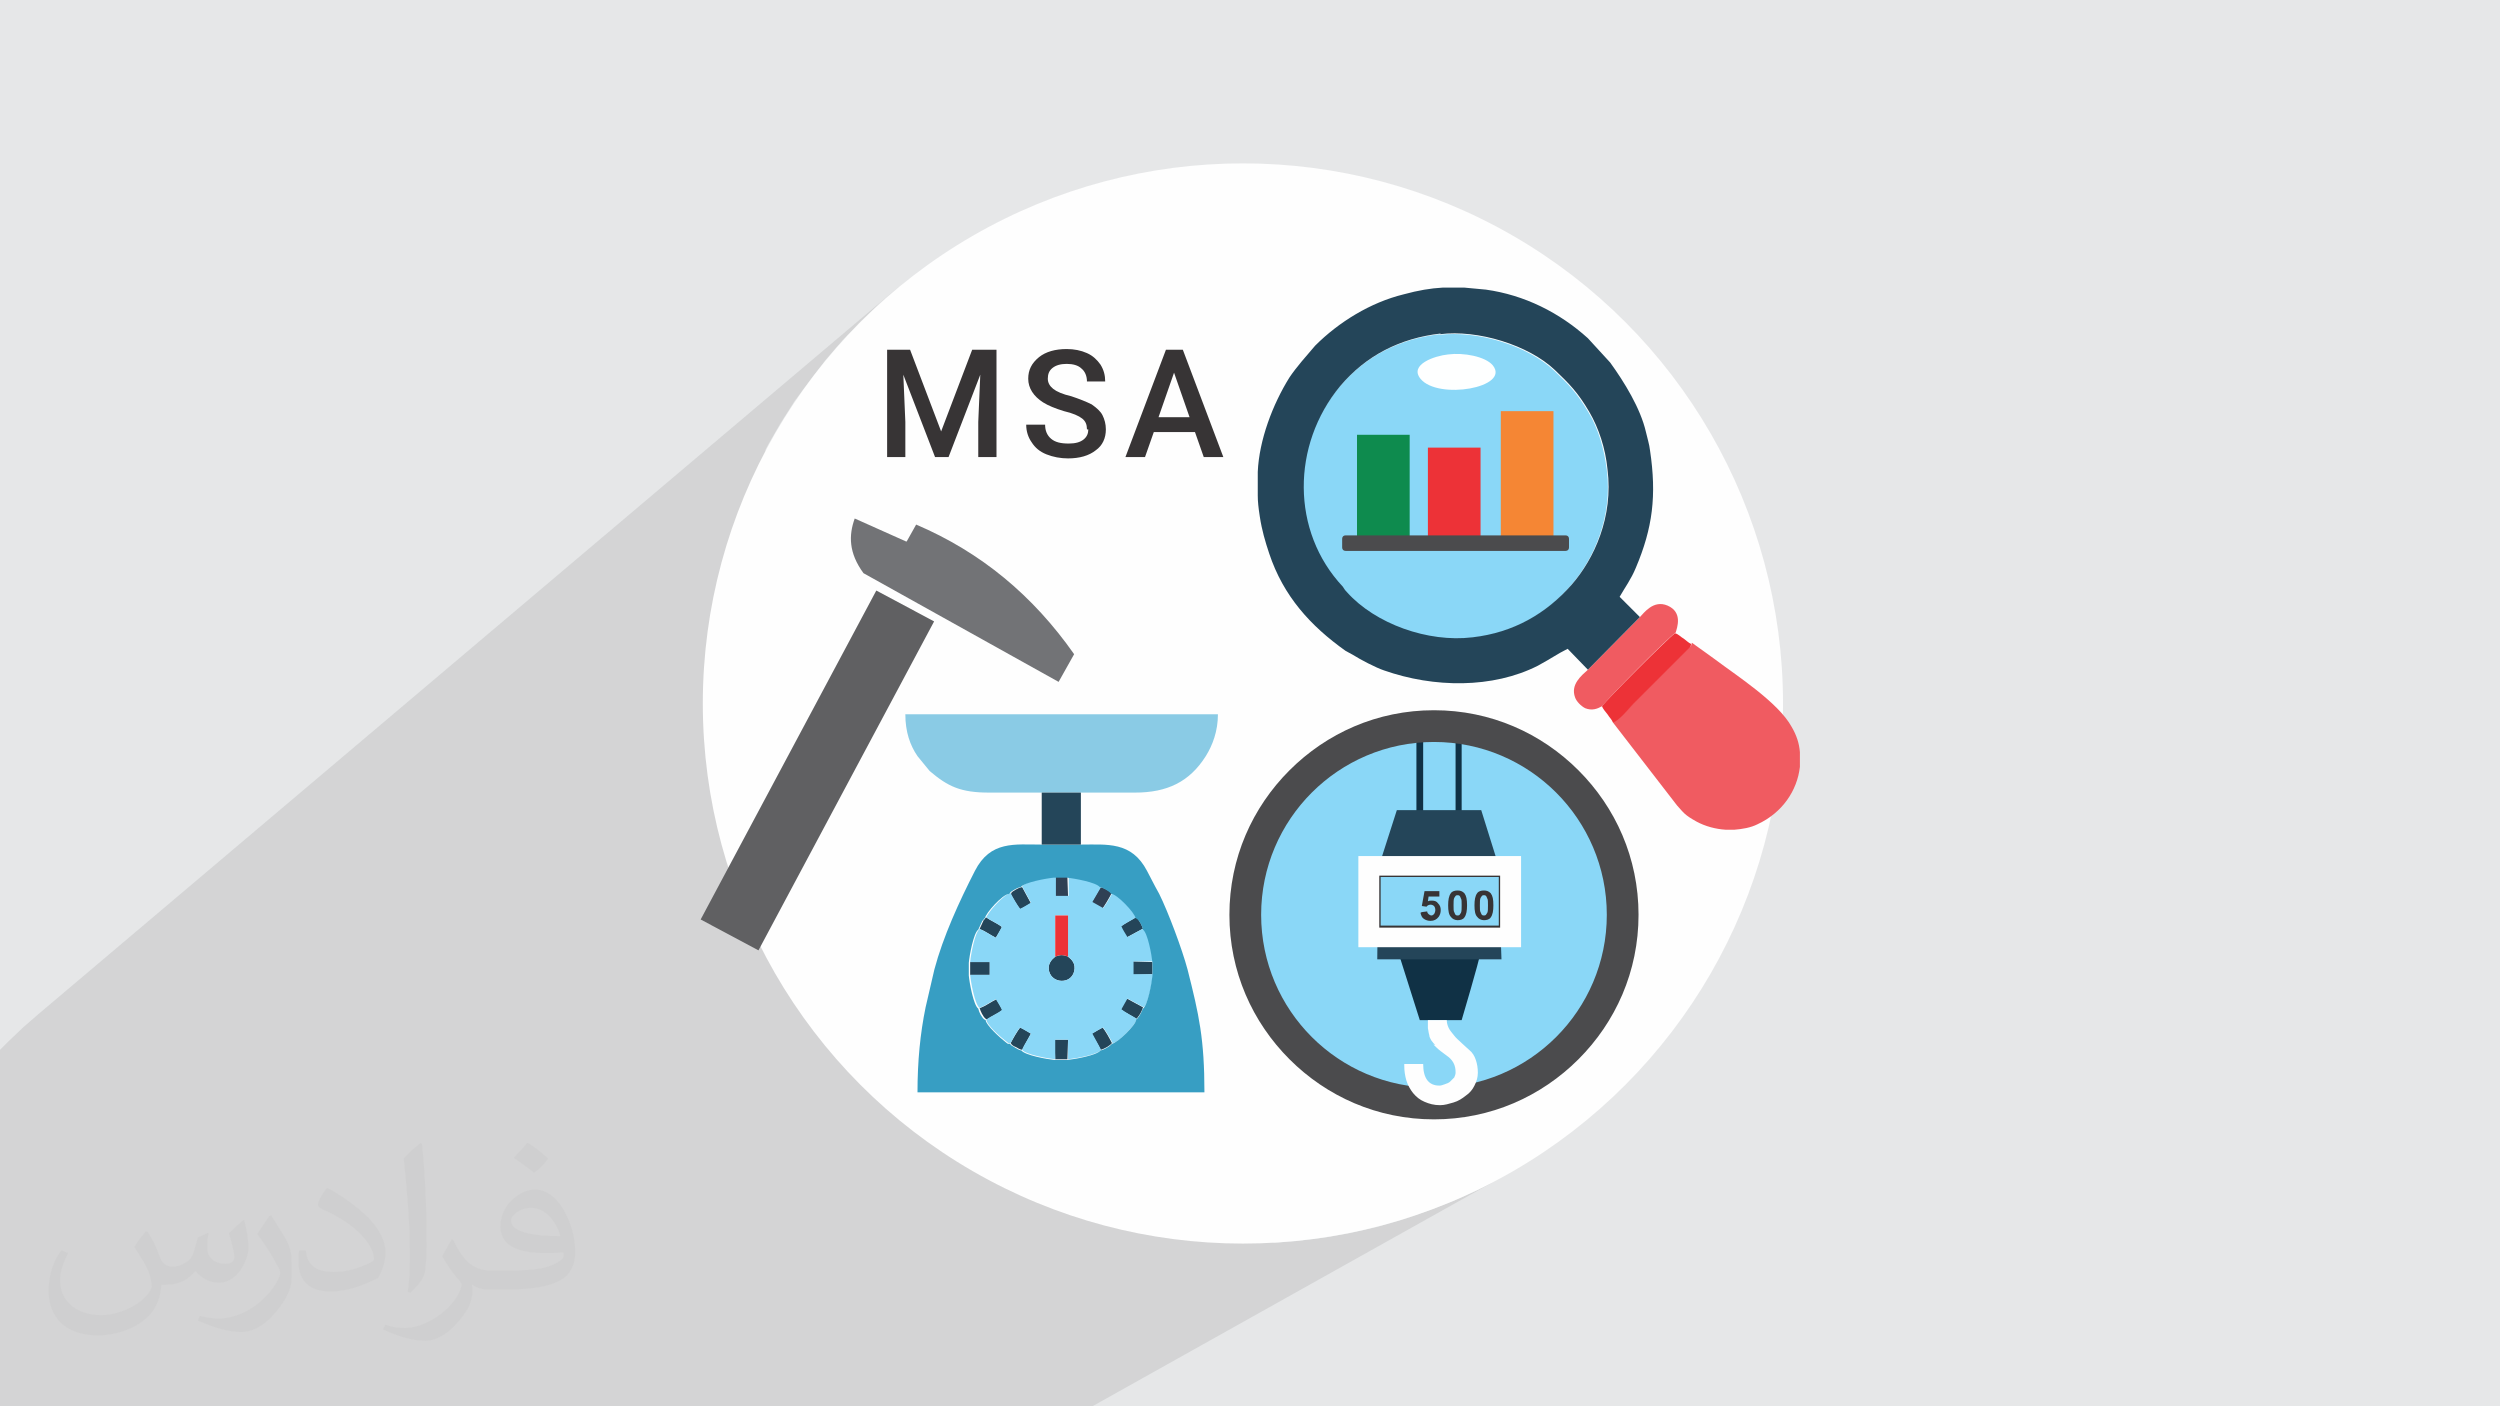
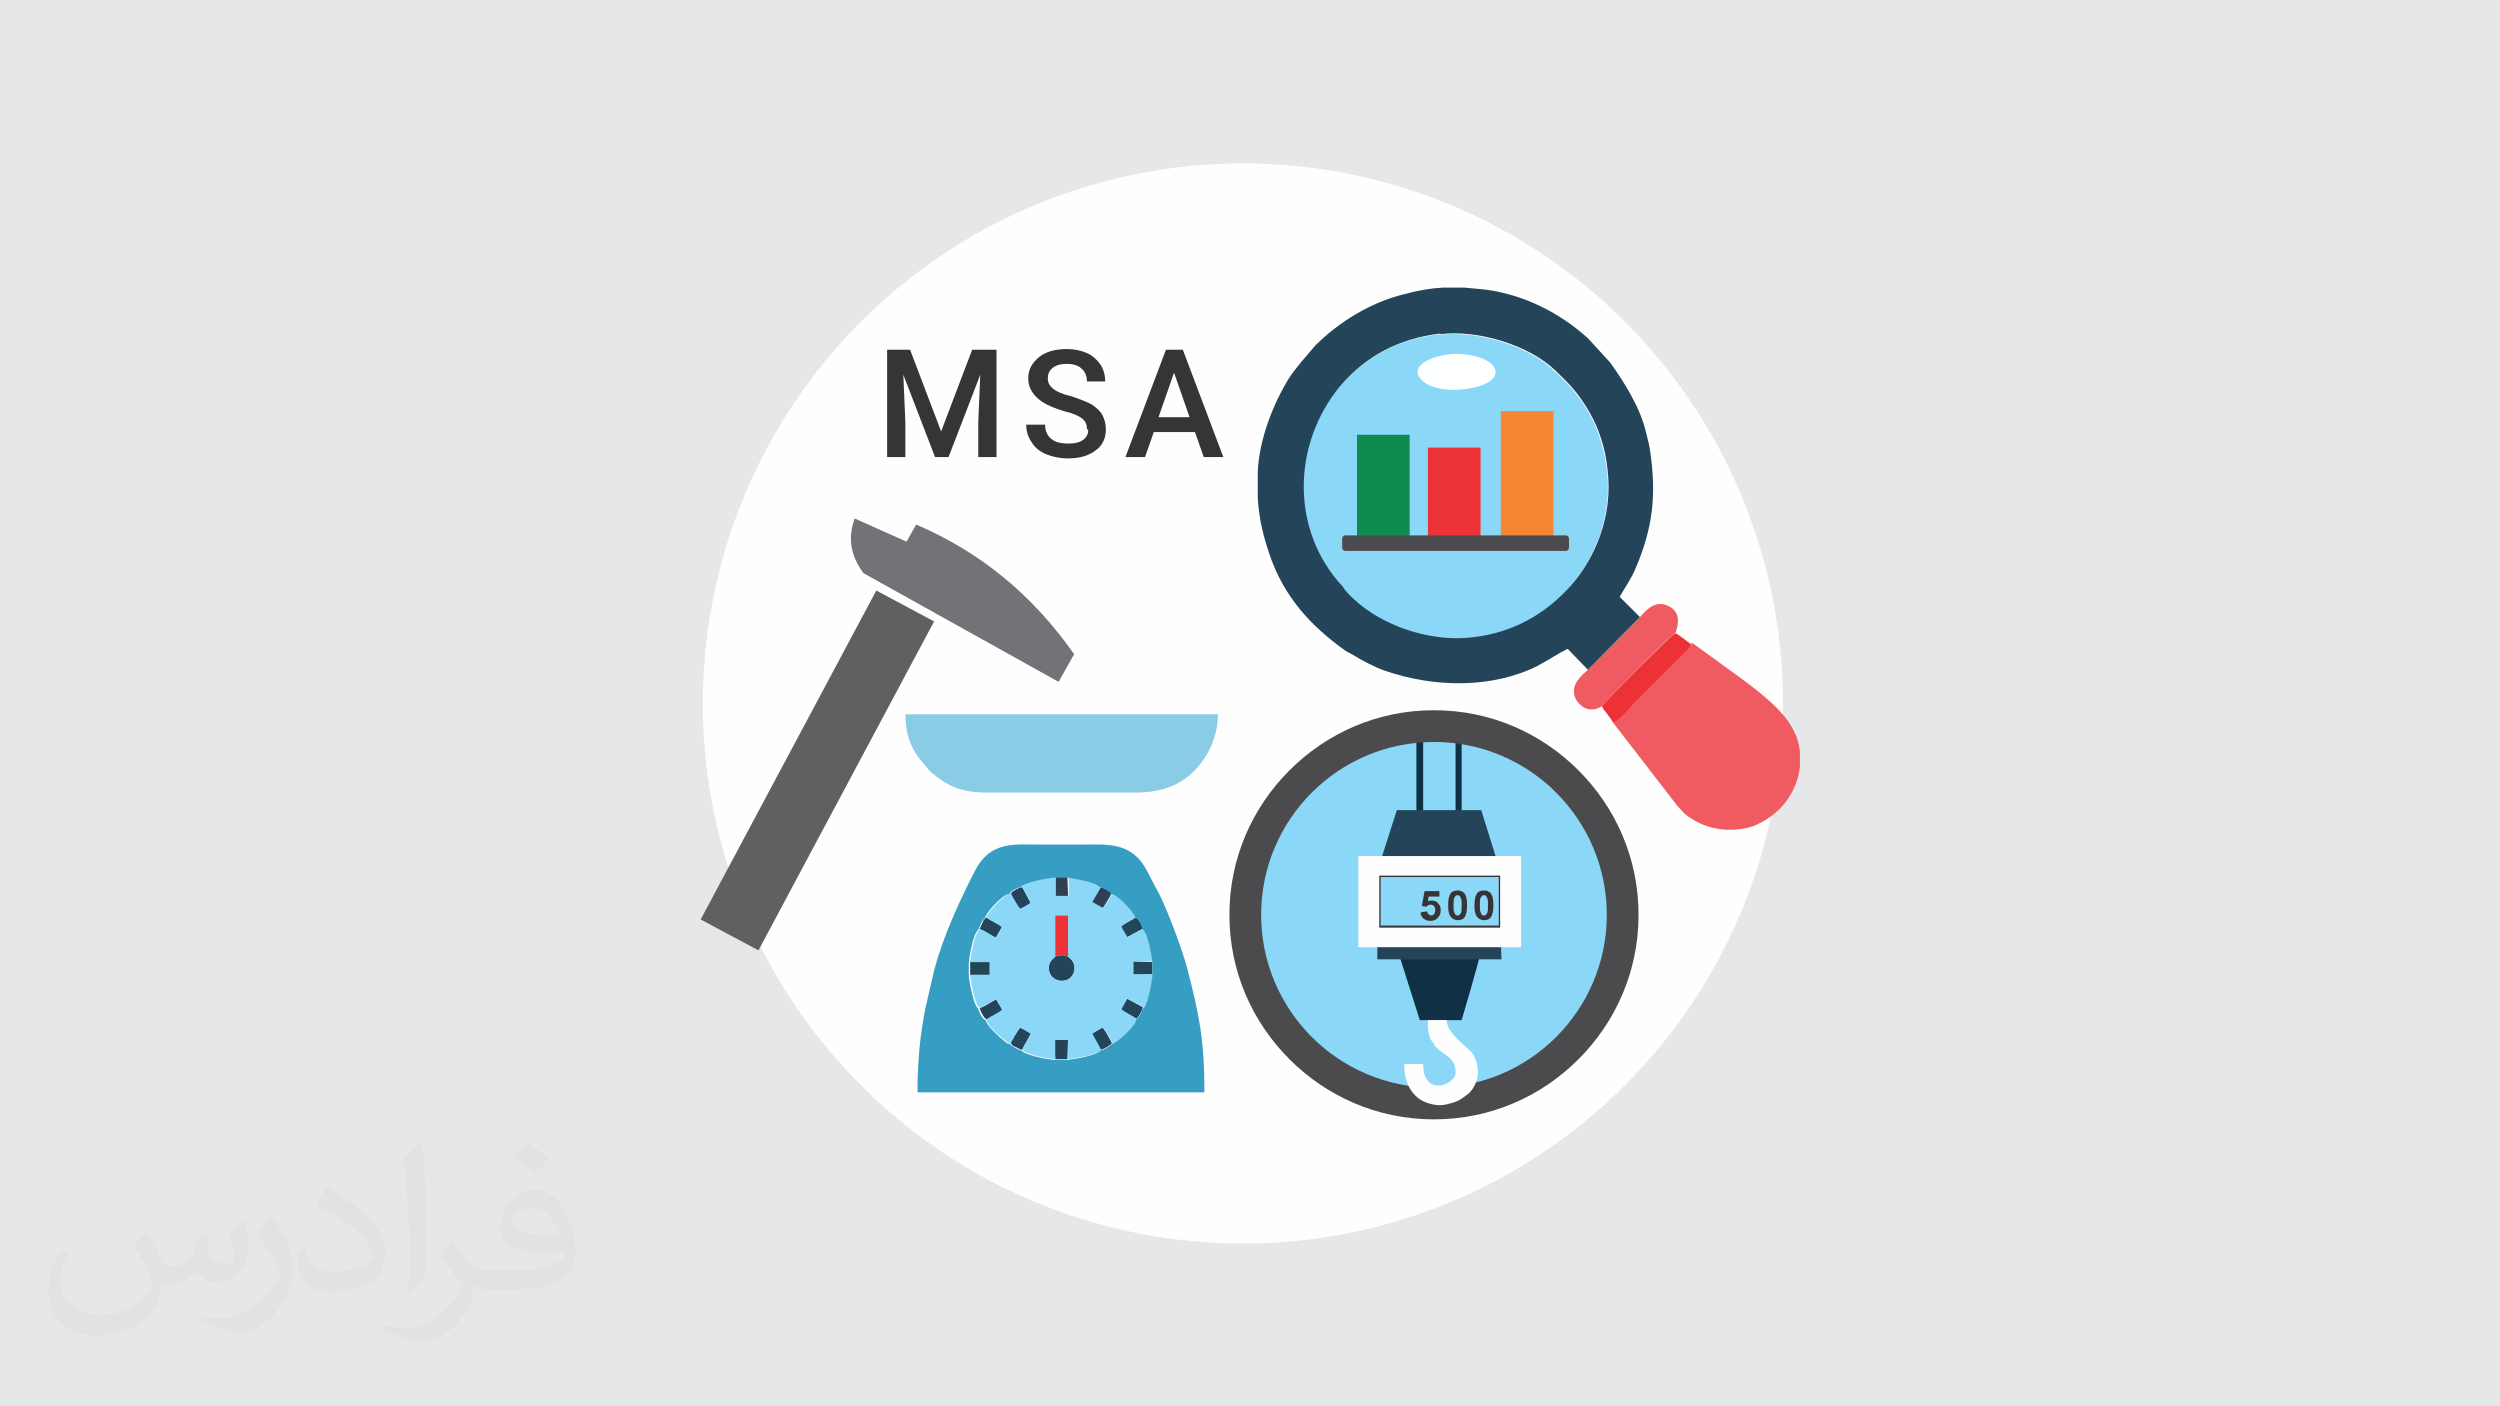
<svg xmlns="http://www.w3.org/2000/svg" xmlns:ns1="http://www.inkscape.org/namespaces/inkscape" xmlns:ns2="http://sodipodi.sourceforge.net/DTD/sodipodi-0.dtd" xml:space="preserve" width="3.703in" height="2.083in" version="1.1" style="shape-rendering:geometricPrecision; text-rendering:geometricPrecision; image-rendering:optimizeQuality; fill-rule:evenodd; clip-rule:evenodd" viewBox="0 0 3703 2083" ns1:version="0.91 r13725" ns2:docname="CSS3.svg" enable-background="new 0 0 48 48">
  <defs>
    <style type="text/css">
   
    .fil3 {fill:#FEFEFE}
    .fil5 {fill:#727376}
    .fil4 {fill:#606062}
    .fil16 {fill:#4B4B4D}
    .fil15 {fill:#F58634}
    .fil12 {fill:#F05B61}
    .fil11 {fill:#ED3237}
    .fil14 {fill:#0E8B4E}
    .fil18 {fill:#103145}
    .fil6 {fill:#244559}
    .fil7 {fill:#2F4054}
    .fil10 {fill:#379EC3}
    .fil9 {fill:#8ACBE5}
    .fil8 {fill:#8AD7F7}
    .fil0 {fill:#E6E7E8}
    .fil13 {fill:#FEFFFF}
    .fil20 {fill:#4B4B4D;fill-rule:nonzero}
    .fil17 {fill:#373435;fill-rule:nonzero}
    .fil19 {fill:#103145;fill-rule:nonzero}
    .fil2 {fill:#373435;fill-opacity:0.031}
    .fil1 {fill:#373435;fill-opacity:0.102}
   
  </style>
  </defs>
  <g id="Layer_x0020_1">
    <polygon class="fil0" points="-1,0 3704,0 3704,2083 -1,2083 " />
-     <polygon class="fil1" points="953,2083 958,2083 958,2083 962,2083 964,2083 972,2083 974,2083 983,2083 985,2083 996,2083 1017,2083 1026,2083 1029,2083 1033,2083 1056,2083 1059,2083 1061,2083 1089,2083 1127,2083 1129,2083 1140,2083 1151,2083 1152,2083 1162,2083 1166,2083 1168,2083 1169,2083 1206,2083 1206,2083 1231,2083 1331,2083 1364,2083 1378,2083 1381,2083 1420,2083 1443,2083 1461,2083 1618,2083 2222,1745 2188,1763 2152,1779 2116,1793 2079,1806 2041,1817 2002,1826 1963,1833 1922,1838 1885,1841 2275,1617 2281,1613 2287,1609 2293,1605 2299,1601 2305,1597 2311,1593 2317,1588 2322,1583 2328,1578 2333,1573 2338,1568 2343,1563 2348,1558 2353,1552 2358,1547 2362,1541 2367,1535 2371,1530 2375,1524 2379,1518 2383,1511 2387,1505 2390,1499 2394,1492 2397,1486 2400,1479 2403,1472 2406,1465 2408,1458 2411,1452 2413,1444 2415,1437 2417,1430 2419,1423 2421,1415 2422,1408 2423,1401 2424,1393 2425,1385 2426,1378 2426,1370 2427,1362 2427,1354 2427,1347 2426,1339 2426,1331 2426,1329 2616,1215 2609,1218 2603,1222 2599,1223 2595,1225 2591,1226 2587,1227 2582,1228 2578,1229 2573,1229 2569,1230 2556,1230 2550,1229 2545,1228 2539,1227 2534,1226 2528,1224 2523,1222 2518,1220 2513,1217 2507,1214 2502,1211 2499,1208 2496,1205 2493,1203 2490,1200 2487,1197 2484,1193 2390,1070 2393,1068 2397,1065 2401,1062 2405,1057 2410,1053 2414,1048 2417,1045 2420,1042 2499,963 2501,961 2502,960 2503,960 2503,959 2504,958 2505,957 2505,955 2505,953 2504,952 2503,952 2501,951 2500,950 2499,949 2497,948 2496,947 2495,946 2493,945 2492,943 2490,942 2488,941 2487,940 2485,939 2484,938 2482,937 2483,934 2484,929 2485,924 2485,918 2485,913 2482,907 2478,902 2470,897 2463,895 2456,895 2450,897 2444,900 2427,912 2399,884 2402,879 2405,874 2408,868 2411,863 2414,858 2417,853 2420,847 2423,841 2425,835 2427,830 2429,824 2431,819 2433,814 2435,808 2437,803 2438,798 2440,793 2441,788 2442,782 2443,777 2444,772 2445,767 2446,762 2447,757 2447,751 2448,746 2448,741 2448,735 2448,730 2449,725 2449,719 2448,714 2448,708 2448,702 2447,697 2447,691 2446,685 2446,679 2445,673 2444,667 2444,663 2443,660 2442,657 2441,653 2440,650 2440,647 2439,643 2438,640 2436,633 2434,627 2432,620 2430,613 2427,606 2424,600 2420,593 2417,586 2413,579 2409,573 2406,566 2402,560 2398,554 2393,548 2389,542 2385,537 2352,501 2348,498 2344,494 2340,491 2336,488 2332,485 2327,481 2323,478 2319,475 2314,473 2310,470 2305,467 2301,464 2296,462 2291,459 2287,457 2282,454 2277,452 2272,450 2267,448 2262,446 2258,444 2253,442 2248,441 2242,439 2237,437 2232,436 2227,435 2222,434 2217,432 2211,431 2206,430 2201,430 2197,429 2192,429 2188,428 2184,428 2180,427 2176,427 2172,427 2169,426 2136,426 2133,427 2129,427 2126,427 2123,428 2119,428 2116,429 2112,429 2109,430 2105,430 2101,431 2098,432 2094,433 2090,433 2086,434 2082,435 2078,436 2073,438 2069,439 2064,440 2060,442 2055,443 2051,445 2046,447 2042,448 2037,450 2033,452 2029,454 2024,456 2020,459 2016,461 2011,463 2007,466 2003,468 1999,471 1995,473 1991,476 1987,479 1983,481 1979,484 1975,487 1793,626 1752,518 1728,518 1621,602 1619,600 1616,598 1613,597 1610,595 1607,593 1603,592 1638,565 1638,561 1637,558 1637,555 1636,552 1635,549 1634,546 1632,543 1630,540 1628,537 1626,534 1624,532 1622,530 1619,528 1616,526 1613,524 1610,522 1607,521 1603,520 1600,519 1596,518 1592,517 1589,517 1585,516 1581,516 1574,516 1569,517 1563,518 1558,519 1553,521 1548,523 1544,526 1540,529 1475,581 1475,518 1440,518 1370,576 1348,518 1312,518 1133,668 1137,660 1156,627 1177,594 1200,563 1223,533 1248,504 1275,476 1303,449 1332,424 57,1502 34,1522 12,1543 -1,1556 -1,1920 -1,2083 53,2083 178,2083 252,2083 292,2083 298,2083 341,2083 388,2083 389,2083 389,2083 389,2083 389,2083 390,2083 390,2083 391,2083 392,2083 397,2083 398,2083 403,2083 404,2083 415,2083 416,2083 430,2083 431,2083 432,2083 440,2083 450,2083 452,2083 465,2083 466,2083 486,2083 488,2083 489,2083 489,2083 502,2083 507,2083 513,2083 515,2083 516,2083 532,2083 555,2083 562,2083 563,2083 567,2083 573,2083 578,2083 582,2083 587,2083 587,2083 589,2083 592,2083 594,2083 596,2083 596,2083 614,2083 616,2083 619,2083 621,2083 653,2083 669,2083 671,2083 672,2083 679,2083 694,2083 694,2083 700,2083 707,2083 717,2083 718,2083 723,2083 733,2083 740,2083 746,2083 747,2083 753,2083 758,2083 759,2083 762,2083 772,2083 774,2083 778,2083 785,2083 785,2083 786,2083 786,2083 802,2083 803,2083 803,2083 804,2083 805,2083 809,2083 809,2083 811,2083 814,2083 815,2083 829,2083 844,2083 844,2083 864,2083 871,2083 895,2083 910,2083 911,2083 913,2083 919,2083 923,2083 924,2083 928,2083 928,2083 930,2083 933,2083 938,2083 942,2083 953,2083 " />
    <path class="fil2" d="M219 1825c7,11 12,21 16,32 3,7 5,19 21,19 5,0 11,-1 17,-5 7,-3 12,-9 14,-17l6 -21 15 -7 1 1c-2,8 -2,15 -2,21 0,18 15,24 27,24 7,0 13,-3 13,-10 0,-8 -4,-22 -8,-35 7,-7 14,-14 22,-20l1 1c4,15 6,30 6,40 0,10 -4,20 -8,27 -7,14 -20,25 -36,25 -12,0 -25,-6 -34,-17l-1 0c-9,11 -22,20 -43,20l-7 0c-1,14 -4,24 -9,33 -13,25 -50,42 -85,42 -49,0 -73,-28 -73,-66 0,-23 7,-45 19,-60l10 4c-7,14 -12,27 -12,40 0,35 29,52 61,52 30,0 68,-20 75,-42 -2,-25 -12,-36 -26,-59 4,-7 10,-15 17,-23l1 0 0 0 2 1 0 0zm563 -132c10,6 20,14 30,23 -6,8 -12,15 -21,21 -10,-8 -20,-15 -30,-22 7,-8 14,-15 20,-22l1 0 0 0zm5 96c-17,0 -30,11 -30,19 0,17 33,23 73,23 -5,-20 -22,-42 -43,-42zm-37 93c22,0 41,-1 55,-4 16,-4 30,-12 30,-18 0,-2 0,-3 -1,-5 -9,1 -19,1 -29,1 -29,0 -52,-7 -60,-23 -2,-4 -4,-10 -4,-15 0,-16 7,-32 19,-42 10,-9 21,-14 33,-14 20,0 37,17 48,42 6,14 11,30 11,51 0,14 -4,25 -12,34 -16,15 -45,21 -90,21l-20 0 0 0 -5 0c-11,0 -19,-2 -25,-7l-1 0c0,2 1,5 1,7 0,10 -3,23 -10,33 -20,30 -42,43 -60,43 -19,0 -42,-7 -63,-17l4 -7c7,3 16,5 29,5 34,0 78,-33 84,-64 -1,-3 -3,-6 -7,-10 -10,-12 -16,-22 -22,-32 5,-10 10,-18 14,-25l2 0c14,29 28,46 57,46l4 0 0 0 21 0 0 0 -3 0 0 0zm-146 31c2,-14 3,-29 3,-43l0 -21c0,-39 -5,-96 -9,-133 7,-8 17,-17 25,-23l2 1c5,47 7,101 7,151 0,13 -1,26 -2,35 -1,12 -8,21 -22,35l-3 -1 0 0 -1 -1 0 0zm-151 -62c1,18 10,33 41,33 20,0 36,-5 55,-14 3,-2 5,-3 5,-5 0,-12 -9,-27 -24,-41 -14,-13 -34,-25 -51,-32 -6,-3 -8,-5 -8,-8 0,-5 7,-17 13,-24l2 0c20,11 43,27 60,44 15,16 25,33 25,51 0,13 -4,26 -11,38 -22,11 -46,20 -70,20 -29,0 -48,-13 -48,-45 0,-3 0,-9 1,-16l10 0 0 0 0 -1 0 0zm-52 -52l18 29c7,11 13,22 13,41l0 24c0,19 -12,39 -32,60 -15,14 -29,20 -42,20 -19,0 -40,-6 -65,-17l3 -7c8,2 17,4 28,4 35,0 72,-26 88,-58 2,-4 3,-7 3,-9 0,-4 -2,-8 -4,-11 -9,-17 -19,-33 -30,-47 6,-9 12,-18 18,-27l2 0 0 0 0 -2 0 0z" />
    <ns2:namedview id="base" pagecolor="#ffffff" bordercolor="#666666" borderopacity="1.0" ns1:pageopacity="0.0" ns1:pageshadow="2" ns1:zoom="0.35" ns1:cx="181.367" ns1:cy="256" ns1:document-units="px" ns1:current-layer="layer1" showgrid="false" fit-margin-top="0" fit-margin-left="0" fit-margin-right="0" fit-margin-bottom="0" ns1:window-width="1366" ns1:window-height="704" ns1:window-x="0" ns1:window-y="27" ns1:window-maximized="1" />
    <ns2:namedview id="base" pagecolor="#ffffff" bordercolor="#666666" borderopacity="1.0" ns1:pageopacity="0.0" ns1:pageshadow="2" ns1:zoom="0.35" ns1:cx="181.367" ns1:cy="256" ns1:document-units="px" ns1:current-layer="layer1" showgrid="false" fit-margin-top="0" fit-margin-left="0" fit-margin-right="0" fit-margin-bottom="0" ns1:window-width="1366" ns1:window-height="704" ns1:window-x="0" ns1:window-y="27" ns1:window-maximized="1" />
    <ns2:namedview id="base" pagecolor="#ffffff" bordercolor="#666666" borderopacity="1.0" ns1:pageopacity="0.0" ns1:pageshadow="2" ns1:zoom="0.35" ns1:cx="181.367" ns1:cy="256" ns1:document-units="px" ns1:current-layer="layer1" showgrid="false" fit-margin-top="0" fit-margin-left="0" fit-margin-right="0" fit-margin-bottom="0" ns1:window-width="1366" ns1:window-height="704" ns1:window-x="0" ns1:window-y="27" ns1:window-maximized="1" />
    <ns2:namedview id="base" pagecolor="#ffffff" bordercolor="#666666" borderopacity="1.0" ns1:pageopacity="0.0" ns1:pageshadow="2" ns1:zoom="0.35" ns1:cx="181.367" ns1:cy="256" ns1:document-units="px" ns1:current-layer="layer1" showgrid="false" fit-margin-top="0" fit-margin-left="0" fit-margin-right="0" fit-margin-bottom="0" ns1:window-width="1366" ns1:window-height="704" ns1:window-x="0" ns1:window-y="27" ns1:window-maximized="1" />
    <g id="_2891830171488">
      <circle class="fil3" cx="1841" cy="1042" r="800" />
      <g>
        <rect class="fil4" transform="matrix(0.603 0.322 -0.322 0.603 1297.99 874.706)" width="142" height="808" />
        <path class="fil5" d="M1343 802l14 -25c96,41 173,105 234,192l-23 41 -289 -161c-22,-30 -22,-56 -13,-81l76 34z" />
      </g>
      <g>
        <g>
          <path class="fil6" d="M1563 1417c-5,4 -12,11 -9,22 5,18 32,19 37,0 3,-12 -4,-18 -9,-22 -7,-3 -12,-3 -19,0z" />
          <path class="fil7" d="M1647 1324c-2,-4 -12,-9 -17,-10l-14 24c5,3 11,7 16,9 4,-5 11,-17 14,-23z" />
          <path class="fil6" d="M1683 1509c4,-2 0,1 2,-2 3,-3 7,-11 8,-15l-24 -13c-3,5 -7,11 -9,16 5,4 17,10 23,14z" />
-           <path class="fil6" d="M1497 1324c3,6 10,18 14,23 5,-3 11,-6 16,-9l-13 -24c-5,1 -6,2 -10,4 -7,4 -6,5 -6,5 0,0 0,1 -1,1z" />
+           <path class="fil6" d="M1497 1324c3,6 10,18 14,23 5,-3 11,-6 16,-9l-13 -24c-5,1 -6,2 -10,4 -7,4 -6,5 -6,5 0,0 0,1 -1,1" />
          <path class="fil6" d="M1497 1545c2,3 3,4 8,6 4,2 4,3 9,4 4,-8 9,-16 13,-24 -5,-3 -11,-7 -16,-9 -4,5 -11,17 -14,23z" />
          <path class="fil6" d="M1693 1376c-1,-4 -5,-13 -9,-16l-2 -1c-7,4 -18,10 -23,14 3,5 6,11 9,16l24 -13z" />
          <path class="fil6" d="M1630 1555c5,-1 14,-6 17,-10 -3,-6 -10,-19 -14,-23 -5,3 -11,6 -16,9 4,8 10,16 13,24z" />
          <polygon class="fil6" points="1437,1444 1466,1444 1466,1425 1437,1425 " />
          <path class="fil6" d="M1451 1493c1,4 5,13 9,16l2 1c7,-5 17,-9 23,-14 -3,-5 -6,-11 -9,-16 -8,4 -16,10 -24,13z" />
          <path class="fil6" d="M1451 1376c8,3 16,9 24,13 3,-5 7,-11 9,-16 -6,-5 -16,-9 -23,-14 -4,2 0,-1 -2,2 0,0 -2,2 -2,2l-6 13z" />
          <polygon class="fil7" points="1581,1299 1563,1299 1562,1328 1582,1328 " />
          <polygon class="fil6" points="1707,1443 1707,1425 1678,1424 1678,1444 " />
          <polygon class="fil6" points="1563,1569 1581,1569 1582,1540 1562,1540 " />
        </g>
        <g>
          <path class="fil8" d="M1563 1417l0 -61 19 0 0 61c5,4 12,10 9,22 -5,19 -32,18 -37,0 -3,-11 4,-18 9,-22zm-49 -104l13 24c-5,3 -11,7 -16,9 -4,-5 -11,-17 -14,-23 -9,0 -35,30 -36,36 7,5 17,9 23,14 -3,5 -6,11 -9,16 -8,-4 -16,-10 -24,-13 -7,5 -13,38 -14,49l29 0 0 19 -29 0c1,11 7,44 14,49 8,-3 16,-9 24,-13 3,5 7,11 9,16 -6,5 -16,9 -23,14 0,8 22,27 30,33 4,3 2,2 6,2 3,-6 10,-19 14,-23 5,3 11,6 16,9 -4,8 -10,16 -13,24 5,7 38,13 49,14l0 -29 19 0 0 29c11,-1 44,-7 49,-14 -4,-8 -9,-16 -13,-24 5,-3 11,-7 16,-9 4,5 11,17 14,23 8,0 35,-28 36,-36 -7,-4 -18,-10 -23,-14 3,-5 6,-11 9,-16l24 13c7,-5 13,-38 14,-49l-29 0 0 -19 29 0c-1,-11 -7,-44 -14,-49l-24 13c-3,-5 -7,-11 -9,-16 5,-4 17,-10 23,-14 0,-8 -28,-35 -36,-36 -3,6 -10,18 -14,23 -5,-3 -11,-6 -16,-9l14 -24c-5,-7 -38,-13 -49,-14l0 29 -19 0 0 -29c-11,1 -44,7 -49,14z" />
          <path class="fil9" d="M1543 1174l58 0c27,0 53,0 80,0 48,0 81,-16 105,-54 10,-16 18,-37 18,-62l-463 0c0,26 7,46 18,62l18 22c27,23 46,32 88,32 27,0 53,0 80,0z" />
        </g>
        <path class="fil10" d="M1693 1493c-1,4 -5,12 -8,15 -2,2 2,0 -2,2 0,8 -28,35 -36,36 -3,4 -12,9 -17,10 -5,7 -38,13 -49,14l-19 0c-11,-1 -44,-7 -49,-14 -5,-1 -5,-2 -9,-4 -5,-3 -6,-3 -8,-6 -4,0 -2,1 -6,-2 -8,-6 -30,-26 -30,-33l-2 -1c-4,-3 -8,-11 -9,-16 -7,-5 -13,-38 -14,-49l0 -19c1,-11 7,-44 14,-49l6 -13c0,0 2,-2 2,-2 2,-2 -2,0 2,-2 0,-6 26,-36 36,-36 0,0 0,-1 1,-1 0,0 -1,-1 6,-5 4,-2 5,-3 10,-4 5,-7 38,-13 49,-14l19 0c11,1 44,7 49,14 5,1 14,6 17,10 8,0 35,28 36,36l2 1c4,3 8,11 9,16 7,5 13,38 14,49l0 19c-1,11 -7,44 -14,49zm-92 -242l-58 0c-40,0 -76,-6 -99,39 -23,45 -47,97 -60,146l-13 56c-8,39 -12,80 -12,126l425 0c0,-79 -8,-115 -25,-182 -8,-30 -29,-86 -42,-112 -2,-4 -4,-7 -6,-11 -4,-8 -8,-15 -12,-23 -23,-44 -59,-39 -99,-39z" />
-         <polygon class="fil6" points="1543,1251 1601,1251 1601,1174 1543,1174 " />
        <path class="fil11" d="M1563 1417c7,-3 12,-3 19,0l0 -61 -19 0 0 61z" />
      </g>
      <g>
        <g>
          <path class="fil12" d="M2389 1070l95 123c10,11 11,14 29,24 13,7 28,11 43,12l13 0c12,-1 24,-3 34,-8 37,-17 59,-50 63,-85l0 -22c-1,-13 -5,-25 -12,-37 -20,-37 -83,-77 -116,-102l-32 -23c-1,6 -2,5 -6,9l-79 79c-6,6 -23,26 -31,28z" />
          <path class="fil12" d="M2429 914l-77 78c-10,9 -26,22 -19,41 2,6 9,13 15,16 10,4 18,1 25,-3 9,-12 97,-101 109,-109 2,-7 11,-30 -12,-40 -21,-9 -35,11 -41,17z" />
        </g>
        <path class="fil8" d="M2133 495c-61,7 -111,33 -149,78 -73,87 -74,214 4,297 3,3 4,5 6,8 42,47 120,75 186,67 62,-7 110,-35 147,-78 33,-38 62,-101 53,-171 -4,-32 -13,-62 -27,-85 -17,-29 -30,-42 -51,-62 -39,-37 -114,-60 -170,-53z" />
        <path class="fil6" d="M2133 495c56,-7 131,16 170,53 21,20 34,33 51,62 14,24 24,54 27,85 9,71 -20,133 -53,171 -38,43 -86,71 -147,78 -66,8 -144,-20 -186,-67 -3,-3 -4,-5 -6,-8 -77,-82 -76,-210 -4,-297 38,-45 88,-71 149,-78zm3 -69l33 0c10,1 20,2 32,3 57,8 109,34 151,72l33 36c21,29 45,68 53,103 2,9 5,18 6,27 10,67 4,115 -21,174 -7,17 -16,29 -24,43l30 30 -77 78 -30 -31c-16,8 -22,13 -44,25 -67,34 -154,33 -228,7 -12,-4 -35,-16 -46,-23 -4,-2 -7,-4 -11,-6 -52,-37 -92,-81 -113,-144 -6,-18 -11,-35 -14,-55 -2,-13 -3,-22 -3,-31l0 -35c2,-47 22,-100 47,-140 10,-15 26,-33 38,-47 35,-35 82,-64 131,-76 22,-6 40,-9 58,-10z" />
        <path class="fil13" d="M2145 525c-20,2 -58,15 -41,36 26,32 134,13 107,-20 -11,-13 -43,-19 -66,-16z" />
        <path class="fil11" d="M2373 1046c1,4 5,8 8,12 3,5 6,7 8,12 8,-1 25,-22 31,-28l79 -79c4,-4 5,-4 6,-9 -4,-2 -7,-5 -11,-8 -4,-2 -8,-7 -13,-8 -11,8 -100,97 -109,109z" />
        <rect class="fil14" x="2010" y="644" width="78" height="150" />
        <rect class="fil11" x="2115" y="663" width="78" height="139" />
        <rect class="fil15" x="2223" y="609" width="78" height="194" />
        <path class="fil16" d="M1993 793l326 0c3,0 5,2 5,5l0 13c0,3 -2,5 -5,5l-326 0c-3,0 -5,-2 -5,-5l0 -13c0,-3 2,-5 5,-5z" />
      </g>
      <path class="fil17" d="M1348 518l46 121 46 -121 36 0 0 159 -27 0 0 -52 3 -70 -47 122 -20 0 -47 -122 3 70 0 52 -27 0 0 -159 36 0zm262 118c0,-7 -2,-12 -7,-16 -5,-4 -14,-8 -27,-11 -13,-4 -23,-8 -31,-13 -14,-9 -22,-21 -22,-35 0,-13 5,-23 16,-32 10,-8 24,-12 41,-12 11,0 21,2 30,6 9,4 15,10 20,17 5,8 7,16 7,25l-27 0c0,-8 -3,-15 -8,-19 -5,-5 -13,-7 -22,-7 -9,0 -16,2 -21,6 -5,4 -7,9 -7,16 0,6 3,11 8,15 5,4 14,8 27,11 12,4 22,8 30,12 7,5 13,10 16,16 3,6 5,13 5,21 0,13 -5,24 -15,31 -10,8 -24,12 -41,12 -11,0 -22,-2 -32,-6 -10,-4 -17,-10 -22,-18 -5,-7 -8,-16 -8,-26l28 0c0,9 3,16 9,21 6,5 14,7 26,7 10,0 17,-2 22,-6 5,-4 7,-9 7,-15zm160 4l-61 0 -13 37 -29 0 60 -159 25 0 60 159 -29 0 -13 -37zm-54 -22l46 0 -23 -66 -23 66z" />
      <g>
        <circle class="fil8" cx="2124" cy="1354" r="279" />
        <path class="fil18" d="M2192 1414c0,6 -27,97 -27,97l-62 0 -32 -101 120 4z" />
        <path class="fil19" d="M2103 1084l62 0 0 150 -67 0 0 -150 5 0zm53 9l-48 0 0 131 48 0 0 -131z" />
        <polygon class="fil6" points="2041,1325 2044,1278 2069,1200 2194,1200 2219,1280 2224,1421 2040,1421 " />
        <rect class="fil3" x="2012" y="1268" width="241" height="135" />
        <rect class="fil8" x="2044" y="1298" width="177" height="75" />
        <path class="fil17" d="M2044 1297l178 0 0 77 -179 0 0 -77 1 0zm176 2l-175 0 0 72 175 0 0 -72z" />
        <path class="fil17" d="M2106 1351l8 -1c0,2 1,3 2,4 1,1 3,2 4,2 2,0 3,-1 4,-2 1,-1 2,-4 2,-6 0,-3 -1,-5 -2,-6 -1,-1 -3,-2 -5,-2 -2,0 -5,1 -6,3l-7 -1 4 -22 22 0 0 8 -16 0 -1 7c2,-1 4,-1 6,-1 4,0 7,1 9,4 3,3 4,6 4,10 0,4 -1,7 -3,10 -3,4 -7,6 -12,6 -4,0 -7,-1 -10,-3 -3,-2 -4,-5 -5,-9zm53 -32c4,0 7,1 10,4 3,4 4,9 4,18 0,8 -1,14 -4,18 -2,3 -6,4 -10,4 -4,0 -8,-2 -10,-5 -3,-3 -4,-9 -4,-17 0,-8 1,-14 4,-18 2,-3 6,-4 10,-4zm0 7c-1,0 -2,0 -3,1 -1,1 -1,2 -2,3 -1,2 -1,6 -1,11 0,5 0,9 1,10 1,2 1,3 2,4 1,1 2,1 3,1 1,0 2,0 3,-1 1,-1 1,-2 2,-3 1,-2 1,-6 1,-11 0,-5 0,-9 -1,-10 -1,-2 -1,-3 -2,-4 -1,-1 -2,-1 -3,-1zm39 -7c4,0 7,1 10,4 3,4 4,9 4,18 0,8 -1,14 -4,18 -2,3 -6,4 -10,4 -4,0 -8,-2 -10,-5 -3,-3 -4,-9 -4,-17 0,-8 1,-14 4,-18 2,-3 6,-4 10,-4zm0 7c-1,0 -2,0 -3,1 -1,1 -1,2 -2,3 -1,2 -1,6 -1,11 0,5 0,9 1,10 1,2 1,3 2,4 1,1 2,1 3,1 1,0 2,0 3,-1 1,-1 1,-2 2,-3 1,-2 1,-6 1,-11 0,-5 0,-9 -1,-10 -1,-2 -1,-3 -2,-4 -1,-1 -2,-1 -3,-1z" />
        <path class="fil20" d="M2124 1052c84,0 159,34 214,89 55,55 89,130 89,214 0,84 -34,159 -89,214 -55,55 -130,89 -214,89 -84,0 -159,-34 -214,-89 -55,-55 -89,-130 -89,-214 0,-84 34,-159 89,-214 55,-55 130,-89 214,-89zm181 122c-46,-46 -110,-75 -181,-75 -71,0 -135,29 -181,75 -46,46 -75,110 -75,181 0,71 29,135 75,181 46,46 110,75 181,75 71,0 135,-29 181,-75 46,-46 75,-110 75,-181 0,-71 -29,-135 -75,-181z" />
        <path class="fil3" d="M2126 1548c-2,-2 -4,-4 -6,-7 -1,-2 -3,-5 -3,-8 -1,-3 -1,-6 -2,-10 0,-3 0,-7 0,-11l0 -1 28 0 0 1c0,3 1,7 3,11 2,4 5,7 8,11 3,4 7,7 11,11 4,4 8,7 11,10 5,4 8,9 10,15 2,6 3,12 3,19 0,7 -2,13 -5,19 -3,6 -7,11 -13,15 -5,4 -11,8 -18,10 -7,2 -13,4 -20,4 -9,0 -16,-2 -23,-5 -7,-3 -12,-7 -17,-13 -4,-5 -8,-12 -10,-19 -2,-7 -3,-14 -3,-22 0,-1 0,-2 0,-2l28 0c0,21 8,32 24,32 3,0 5,-1 8,-2 3,-1 6,-2 8,-4 2,-2 4,-4 6,-6 1,-2 2,-5 2,-7 0,0 0,-1 0,-1 0,-9 -3,-16 -10,-22 -4,-3 -8,-6 -12,-9 -4,-3 -8,-7 -11,-10z" />
      </g>
    </g>
  </g>
</svg>